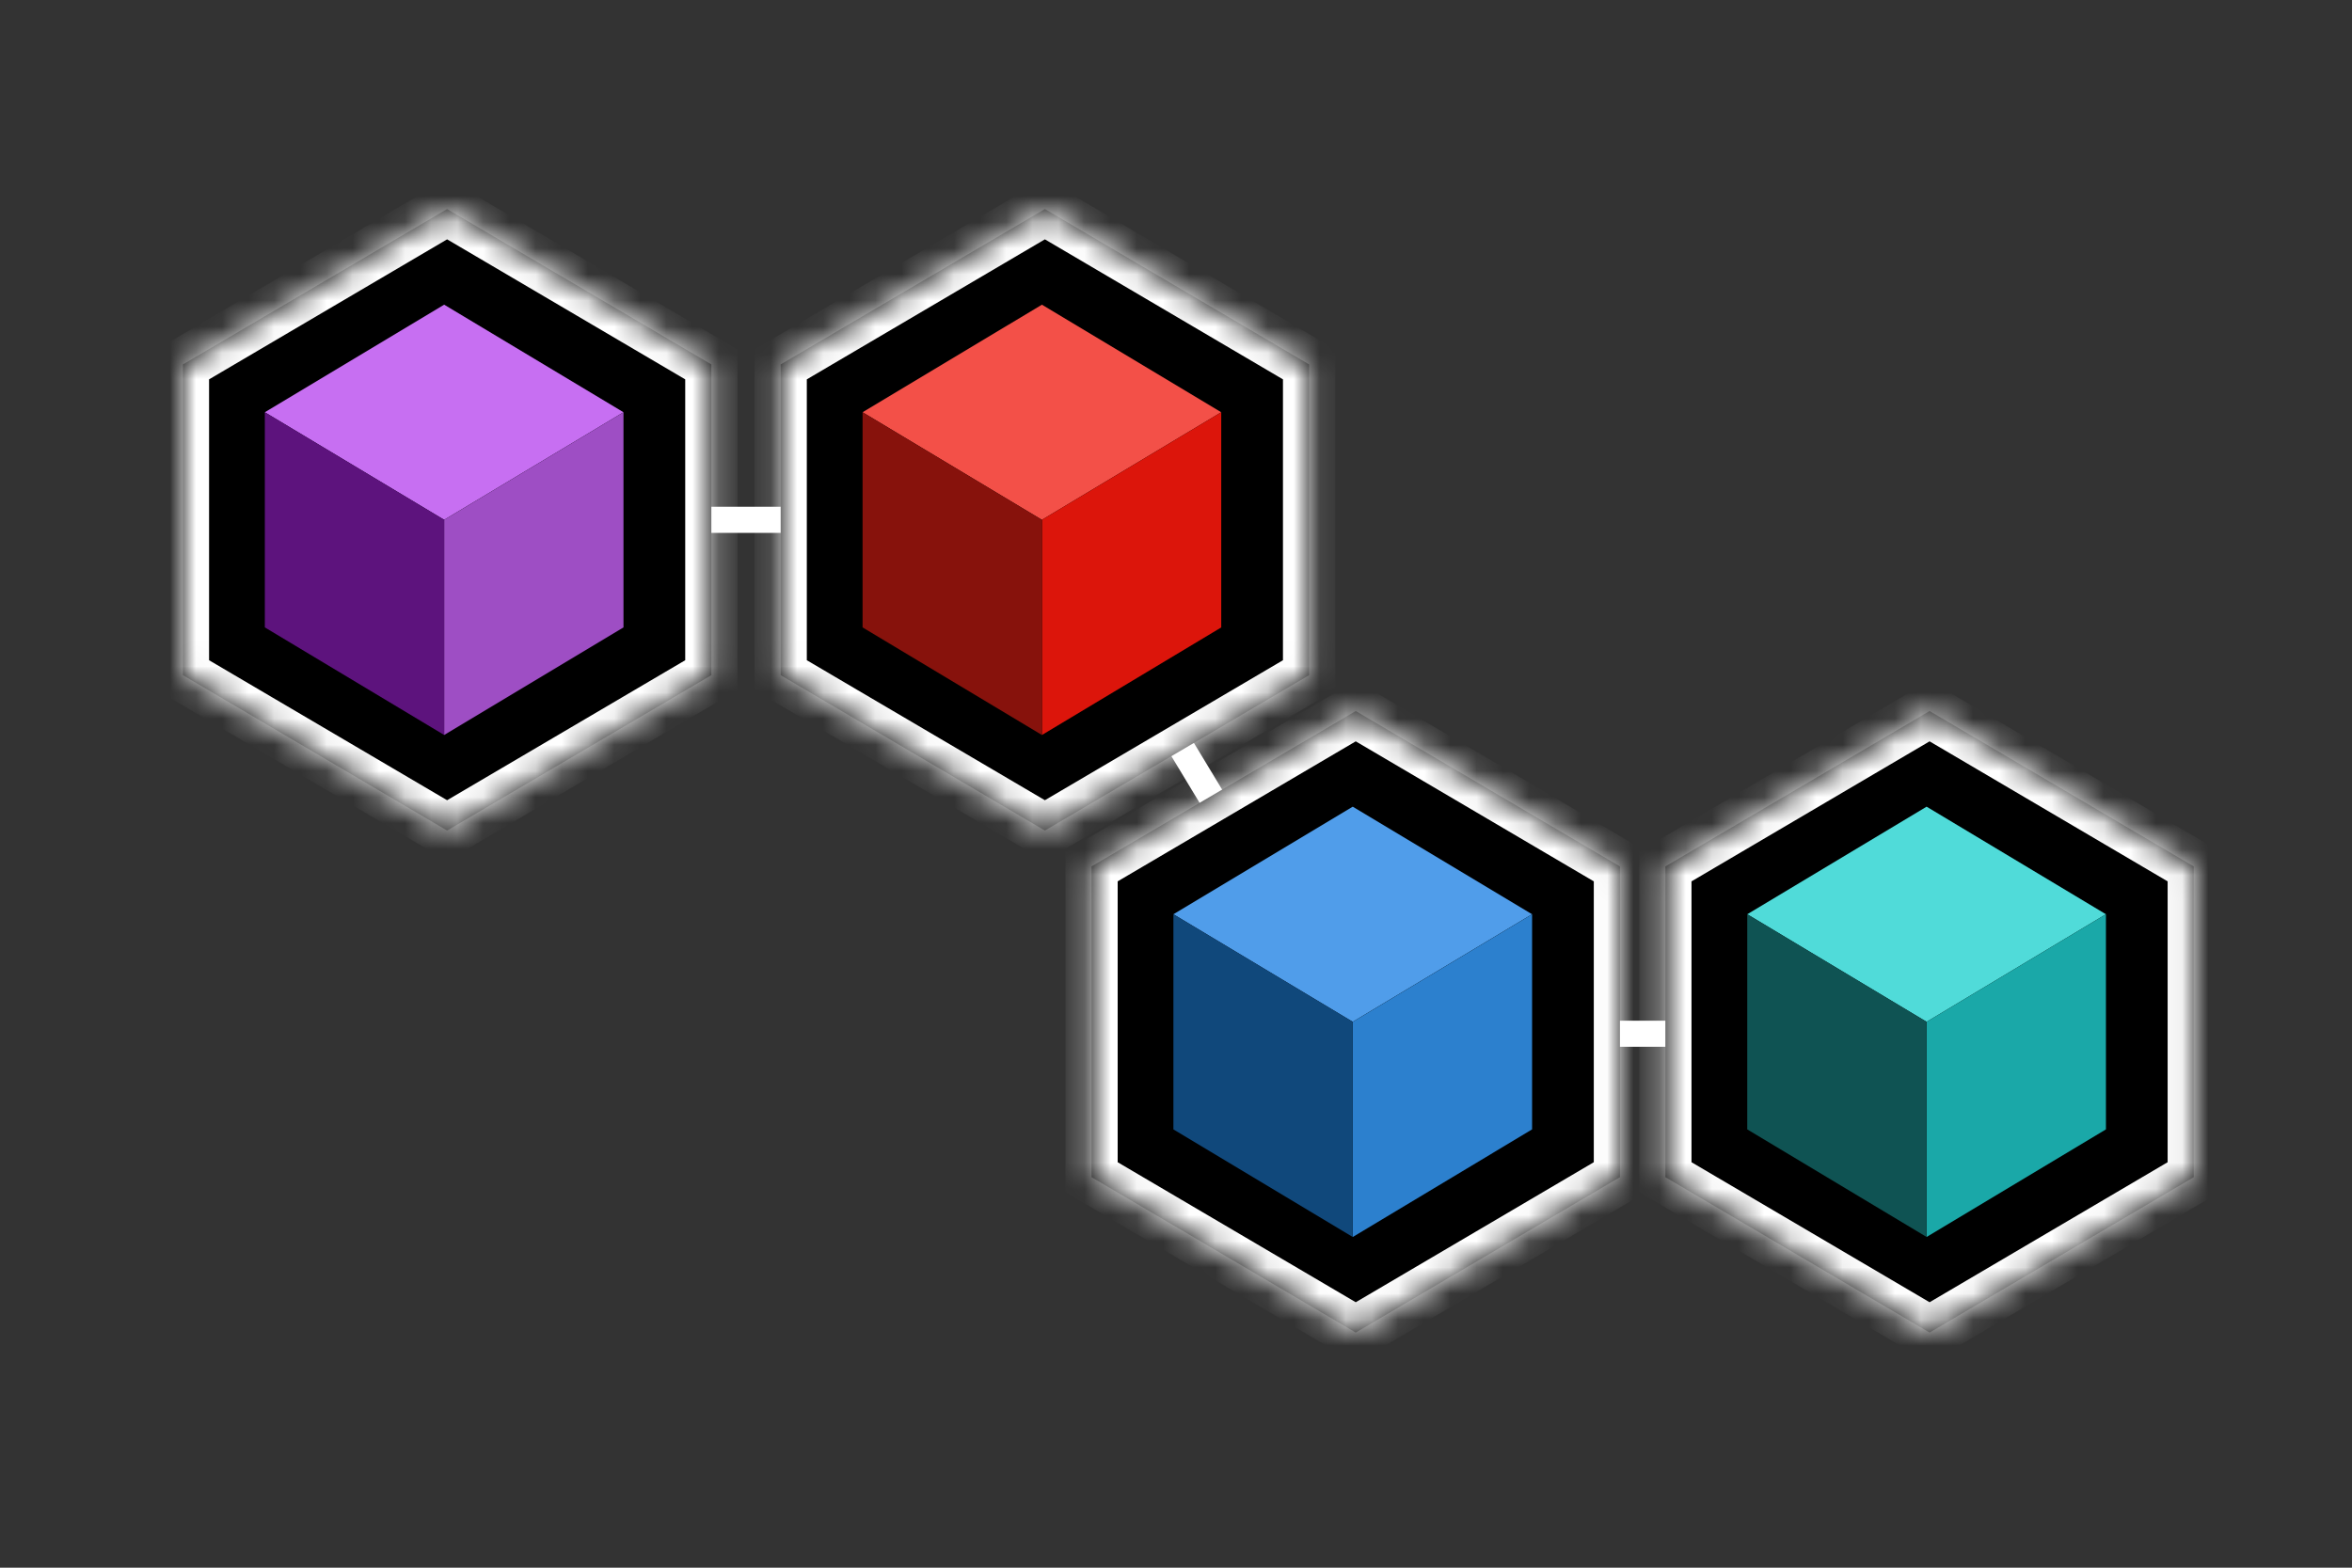
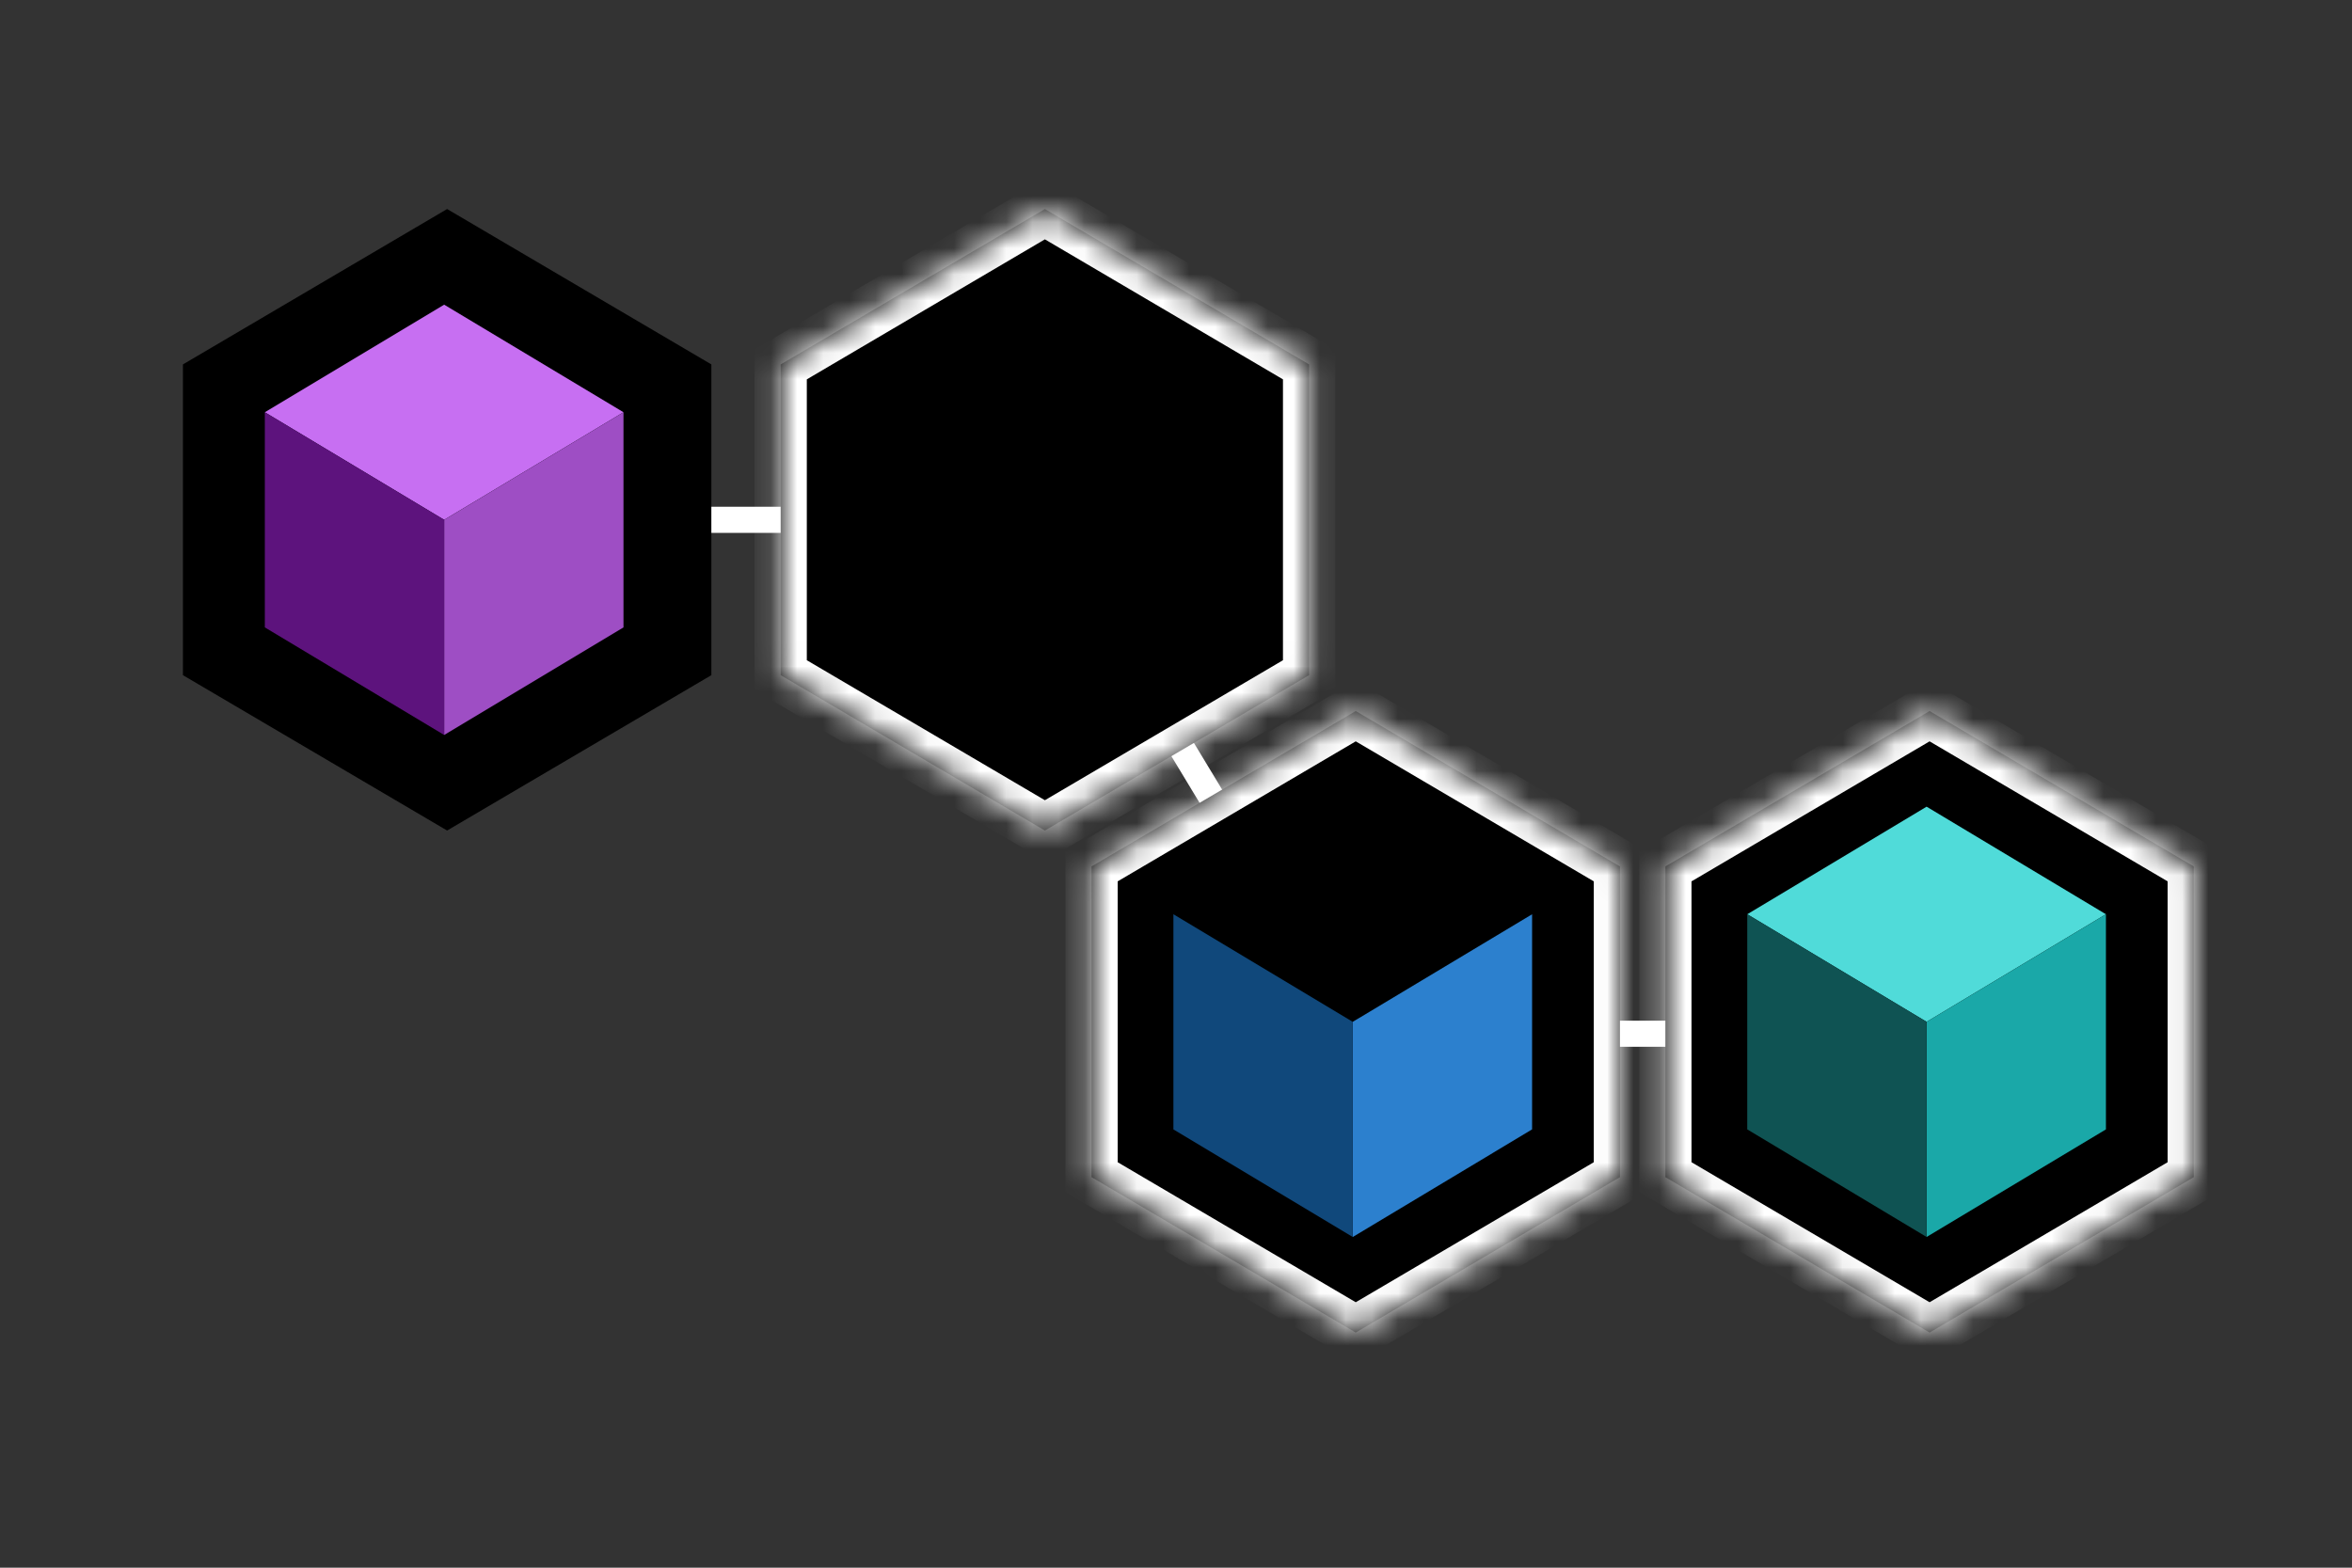
<svg xmlns="http://www.w3.org/2000/svg" width="90" height="60" viewBox="0 0 90 60" fill="none">
  <rect x="0" y="0" width="90" height="60" fill="#333333" stroke="none" />
  <path d="M16.606 19.894H39.937L51.831 39.564H73.79" stroke="white" />
  <mask id="path-2-inside-1_8275_14700" fill="white">
-     <path d="M27.22 13.947V25.841L17.109 31.787L7 25.841V13.947L17.109 8L27.22 13.947Z" />
-   </mask>
-   <path d="M27.22 13.947V25.841L17.109 31.787L7 25.841V13.947L17.109 8L27.22 13.947Z" fill="black" />
+     </mask>
+   <path d="M27.22 13.947V25.841L17.109 31.787L7 25.841V13.947L17.109 8Z" fill="black" />
  <path d="M27.22 13.947H28.22V13.375L27.727 13.085L27.22 13.947ZM27.22 25.841L27.727 26.703L28.22 26.413V25.841H27.22ZM17.109 31.787L16.602 32.649L17.109 32.947L17.616 32.649L17.109 31.787ZM7 25.841H6V26.413L6.493 26.703L7 25.841ZM7 13.947L6.493 13.085L6 13.375V13.947H7ZM17.109 8L17.616 7.138L17.109 6.84L16.602 7.138L17.109 8ZM27.22 13.947H26.22V25.841H27.22H28.22V13.947H27.22ZM27.22 25.841L26.713 24.979L16.602 30.925L17.109 31.787L17.616 32.649L27.727 26.703L27.22 25.841ZM17.109 31.787L17.616 30.925L7.507 24.979L7 25.841L6.493 26.703L16.602 32.649L17.109 31.787ZM7 25.841H8V13.947H7H6V25.841H7ZM7 13.947L7.507 14.809L17.616 8.862L17.109 8L16.602 7.138L6.493 13.085L7 13.947ZM17.109 8L16.602 8.862L26.713 14.809L27.22 13.947L27.727 13.085L17.616 7.138L17.109 8Z" fill="white" mask="url(#path-2-inside-1_8275_14700)" />
  <g clip-path="url(#clip0_8275_14700)">
    <path d="M16.996 11.661L10.134 15.778L16.996 19.895L23.858 15.778L16.996 11.661Z" fill="#C76FF2" />
    <path d="M16.996 19.895V28.13L23.858 24.013V15.778L16.996 19.895Z" fill="#9E4EC4" />
    <path d="M10.134 15.778V24.013L16.996 28.13V19.895L10.134 15.778Z" fill="#5D137D" />
  </g>
  <mask id="path-7-inside-2_8275_14700" fill="white">
    <path d="M50.093 13.947V25.841L39.983 31.787L29.873 25.841V13.947L39.983 8L50.093 13.947Z" />
  </mask>
  <path d="M50.093 13.947V25.841L39.983 31.787L29.873 25.841V13.947L39.983 8L50.093 13.947Z" fill="black" />
  <path d="M50.093 13.947H51.093V13.375L50.6 13.085L50.093 13.947ZM50.093 25.841L50.6 26.703L51.093 26.413V25.841H50.093ZM39.983 31.787L39.476 32.649L39.983 32.947L40.49 32.649L39.983 31.787ZM29.873 25.841H28.873V26.413L29.366 26.703L29.873 25.841ZM29.873 13.947L29.366 13.085L28.873 13.375V13.947H29.873ZM39.983 8L40.49 7.138L39.983 6.84L39.476 7.138L39.983 8ZM50.093 13.947H49.093V25.841H50.093H51.093V13.947H50.093ZM50.093 25.841L49.586 24.979L39.476 30.925L39.983 31.787L40.49 32.649L50.6 26.703L50.093 25.841ZM39.983 31.787L40.49 30.925L30.38 24.979L29.873 25.841L29.366 26.703L39.476 32.649L39.983 31.787ZM29.873 25.841H30.873V13.947H29.873H28.873V25.841H29.873ZM29.873 13.947L30.38 14.809L40.49 8.862L39.983 8L39.476 7.138L29.366 13.085L29.873 13.947ZM39.983 8L39.476 8.862L49.586 14.809L50.093 13.947L50.6 13.085L40.49 7.138L39.983 8Z" fill="white" mask="url(#path-7-inside-2_8275_14700)" />
  <g clip-path="url(#clip1_8275_14700)">
    <path d="M39.869 11.661L33.007 15.778L39.869 19.895L46.731 15.778L39.869 11.661Z" fill="#F35048" />
    <path d="M39.869 19.895V28.13L46.731 24.013V15.778L39.869 19.895Z" fill="#DC150B" />
    <path d="M33.007 15.778V24.013L39.869 28.13V19.895L33.007 15.778Z" fill="#87120C" />
  </g>
  <mask id="path-12-inside-3_8275_14700" fill="white">
    <path d="M61.987 33.16V45.054L51.878 51.001L41.768 45.054V33.16L51.878 27.213L61.987 33.16Z" />
  </mask>
  <path d="M61.987 33.16V45.054L51.878 51.001L41.768 45.054V33.16L51.878 27.213L61.987 33.16Z" fill="black" />
  <path d="M61.987 33.16H62.987V32.588L62.494 32.298L61.987 33.16ZM61.987 45.054L62.494 45.916L62.987 45.626V45.054H61.987ZM51.878 51.001L51.371 51.863L51.878 52.161L52.385 51.863L51.878 51.001ZM41.768 45.054H40.768V45.626L41.261 45.916L41.768 45.054ZM41.768 33.16L41.261 32.298L40.768 32.588V33.16H41.768ZM51.878 27.213L52.385 26.351L51.878 26.053L51.371 26.351L51.878 27.213ZM61.987 33.16H60.987V45.054H61.987H62.987V33.16H61.987ZM61.987 45.054L61.48 44.192L51.371 50.139L51.878 51.001L52.385 51.863L62.494 45.916L61.987 45.054ZM51.878 51.001L52.385 50.139L42.275 44.192L41.768 45.054L41.261 45.916L51.371 51.863L51.878 51.001ZM41.768 45.054H42.768V33.16H41.768H40.768V45.054H41.768ZM41.768 33.16L42.275 34.022L52.385 28.075L51.878 27.213L51.371 26.351L41.261 32.298L41.768 33.16ZM51.878 27.213L51.371 28.075L61.48 34.022L61.987 33.16L62.494 32.298L52.385 26.351L51.878 27.213Z" fill="white" mask="url(#path-12-inside-3_8275_14700)" />
  <g clip-path="url(#clip2_8275_14700)">
-     <path d="M51.763 30.874L44.901 34.991L51.763 39.108L58.625 34.991L51.763 30.874Z" fill="#509DEA" />
    <path d="M51.764 39.108V47.343L58.626 43.225V34.991L51.764 39.108Z" fill="#2C80CE" />
    <path d="M44.901 34.991V43.225L51.763 47.343V39.108L44.901 34.991Z" fill="#10487B" />
  </g>
  <mask id="path-17-inside-4_8275_14700" fill="white">
    <path d="M83.945 33.16V45.054L73.836 51.001L63.726 45.054V33.16L73.836 27.213L83.945 33.16Z" />
  </mask>
  <path d="M83.945 33.16V45.054L73.836 51.001L63.726 45.054V33.16L73.836 27.213L83.945 33.16Z" fill="black" />
  <path d="M83.945 33.16H84.945V32.588L84.452 32.298L83.945 33.16ZM83.945 45.054L84.452 45.916L84.945 45.626V45.054H83.945ZM73.836 51.001L73.329 51.863L73.836 52.161L74.343 51.863L73.836 51.001ZM63.726 45.054H62.726V45.626L63.219 45.916L63.726 45.054ZM63.726 33.16L63.219 32.298L62.726 32.588V33.16H63.726ZM73.836 27.213L74.343 26.351L73.836 26.053L73.329 26.351L73.836 27.213ZM83.945 33.16H82.945V45.054H83.945H84.945V33.16H83.945ZM83.945 45.054L83.438 44.192L73.329 50.139L73.836 51.001L74.343 51.863L84.452 45.916L83.945 45.054ZM73.836 51.001L74.343 50.139L64.233 44.192L63.726 45.054L63.219 45.916L73.329 51.863L73.836 51.001ZM63.726 45.054H64.726V33.16H63.726H62.726V45.054H63.726ZM63.726 33.16L64.233 34.022L74.343 28.075L73.836 27.213L73.329 26.351L63.219 32.298L63.726 33.16ZM73.836 27.213L73.329 28.075L83.438 34.022L83.945 33.16L84.452 32.298L74.343 26.351L73.836 27.213Z" fill="white" mask="url(#path-17-inside-4_8275_14700)" />
  <g clip-path="url(#clip3_8275_14700)">
    <path d="M73.721 30.874L66.859 34.991L73.721 39.108L80.583 34.991L73.721 30.874Z" fill="#50DBD9" />
    <path d="M73.722 39.108V47.343L80.584 43.225V34.991L73.722 39.108Z" fill="#1AA8A8" />
    <path d="M66.859 34.991V43.225L73.721 47.343V39.108L66.859 34.991Z" fill="#0F5353" />
  </g>
  <defs>
    <clipPath id="clip0_8275_14700">
      <rect width="13.724" height="16.468" fill="white" transform="translate(10.134 11.661)" />
    </clipPath>
    <clipPath id="clip1_8275_14700">
-       <rect width="13.724" height="16.468" fill="white" transform="translate(33.007 11.661)" />
-     </clipPath>
+       </clipPath>
    <clipPath id="clip2_8275_14700">
      <rect width="13.724" height="16.468" fill="white" transform="translate(44.901 30.874)" />
    </clipPath>
    <clipPath id="clip3_8275_14700">
      <rect width="13.724" height="16.468" fill="white" transform="translate(66.859 30.874)" />
    </clipPath>
  </defs>
</svg>